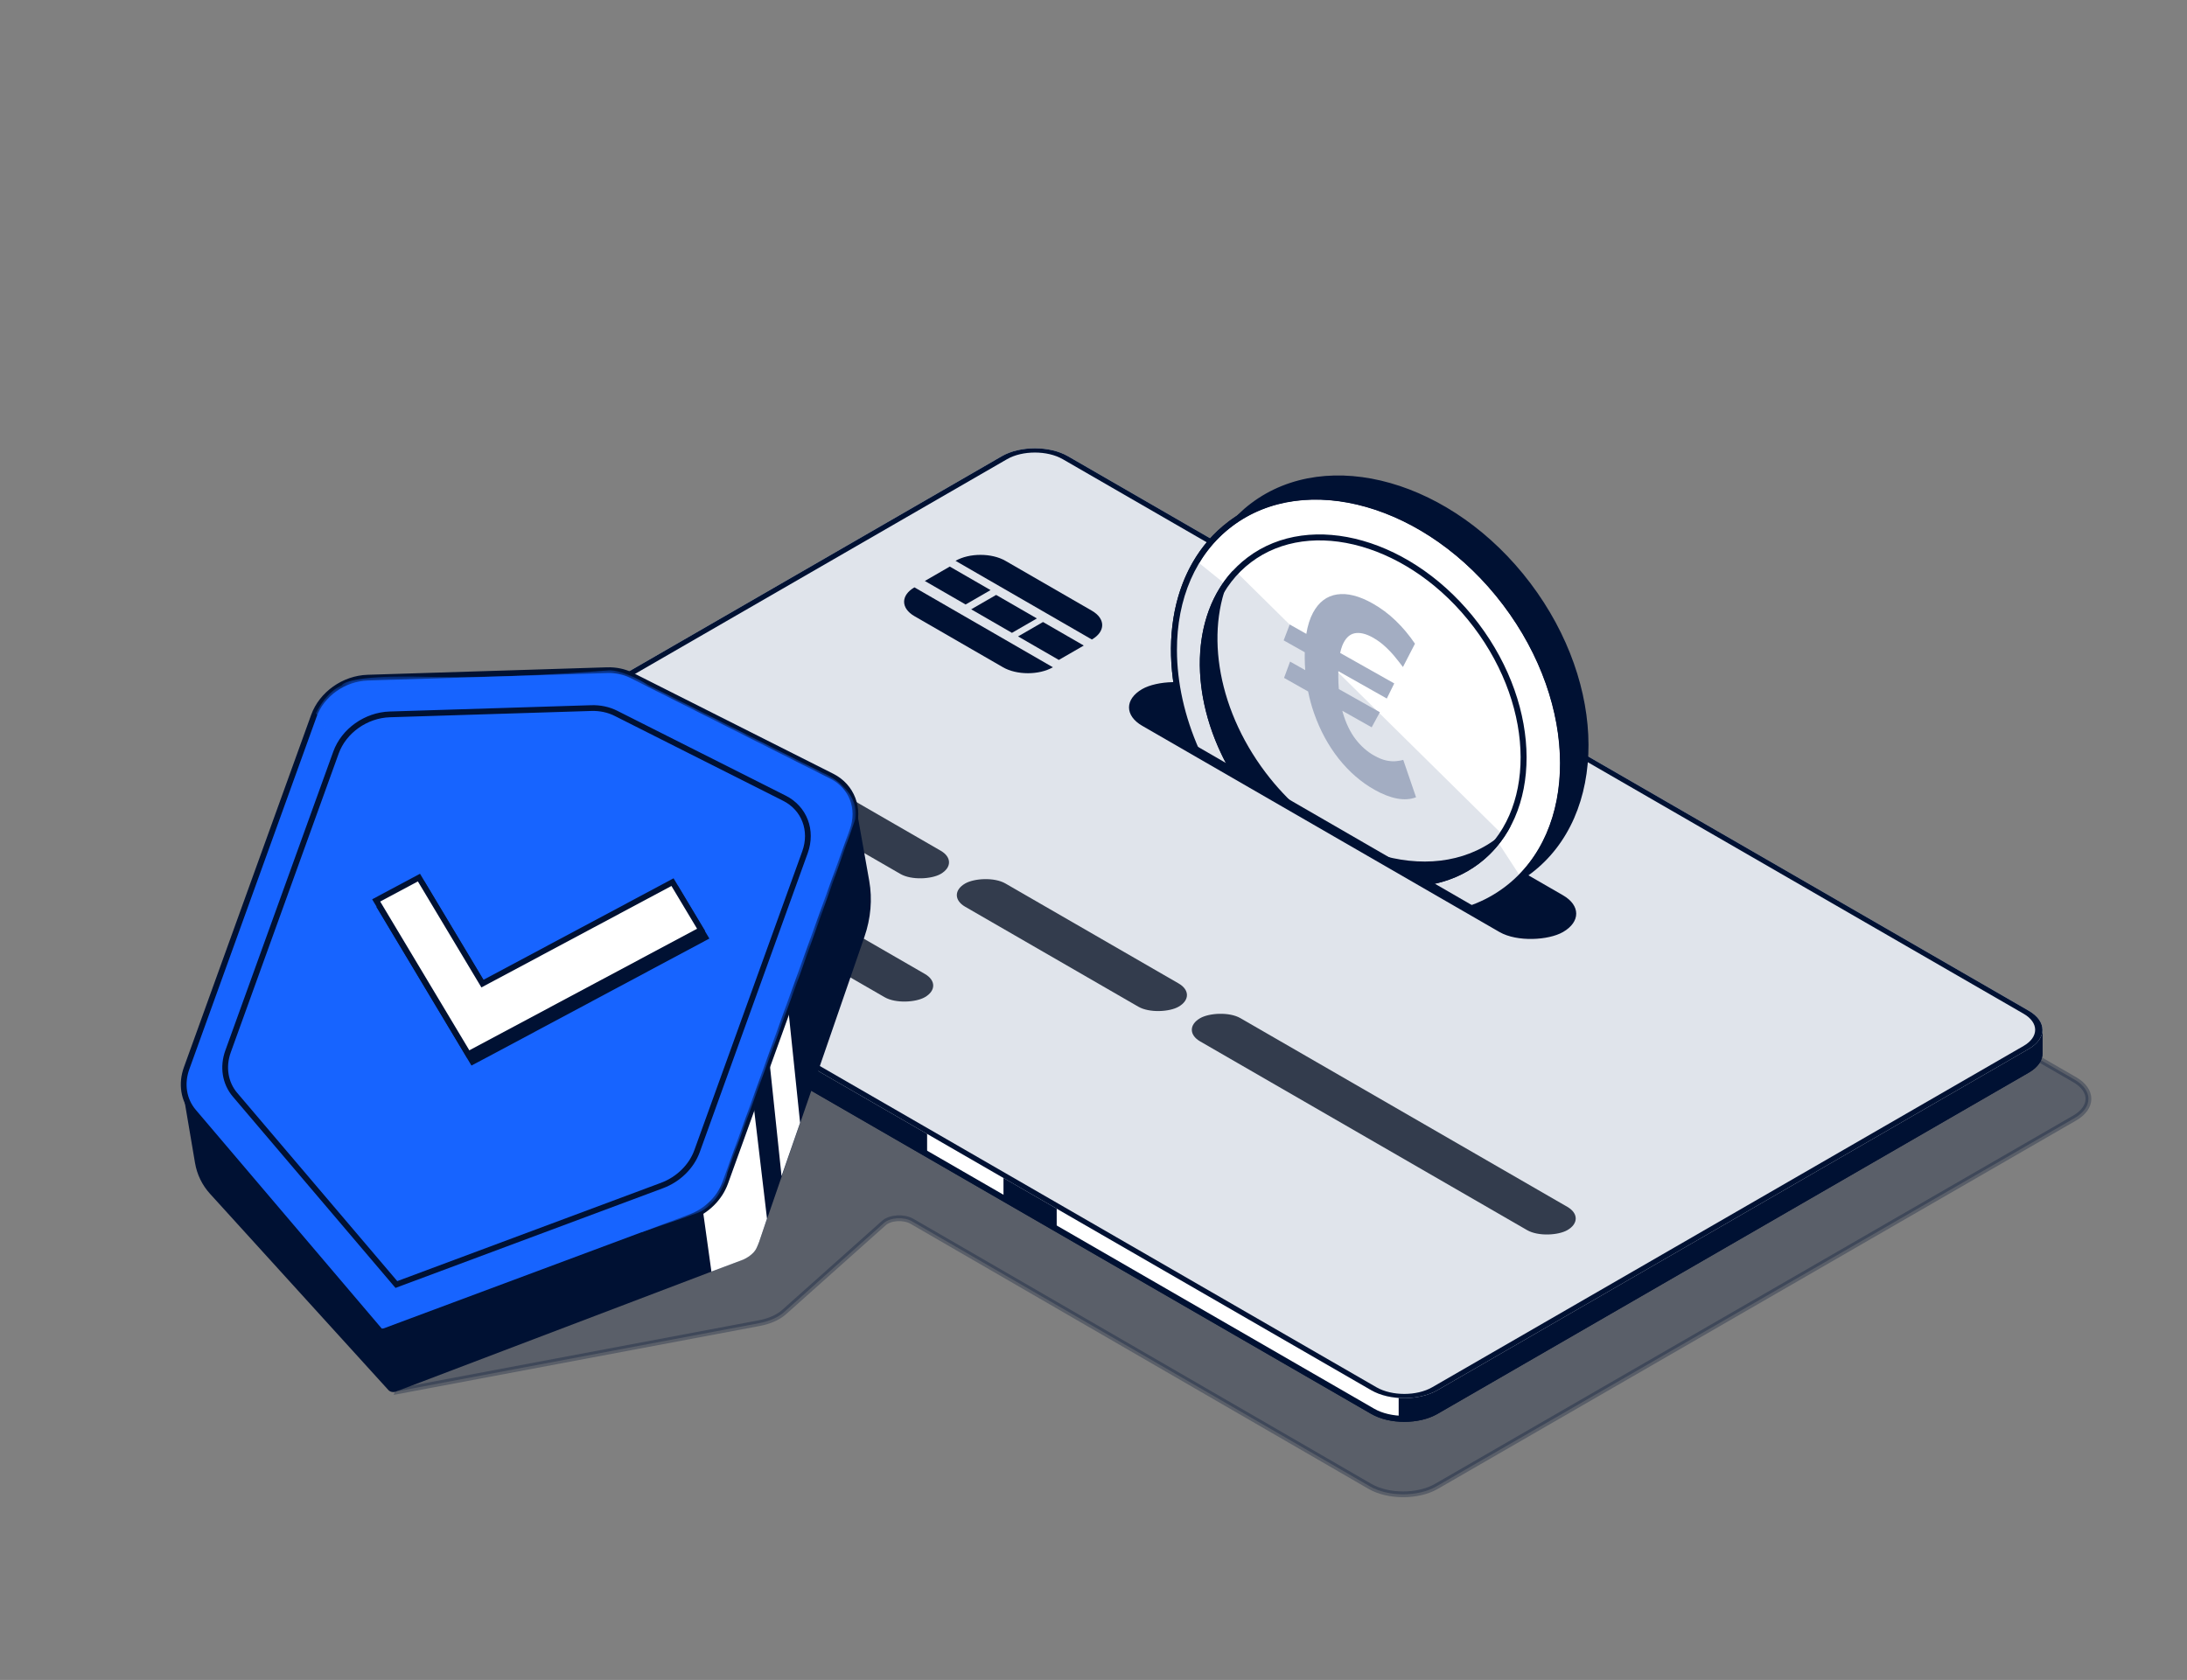
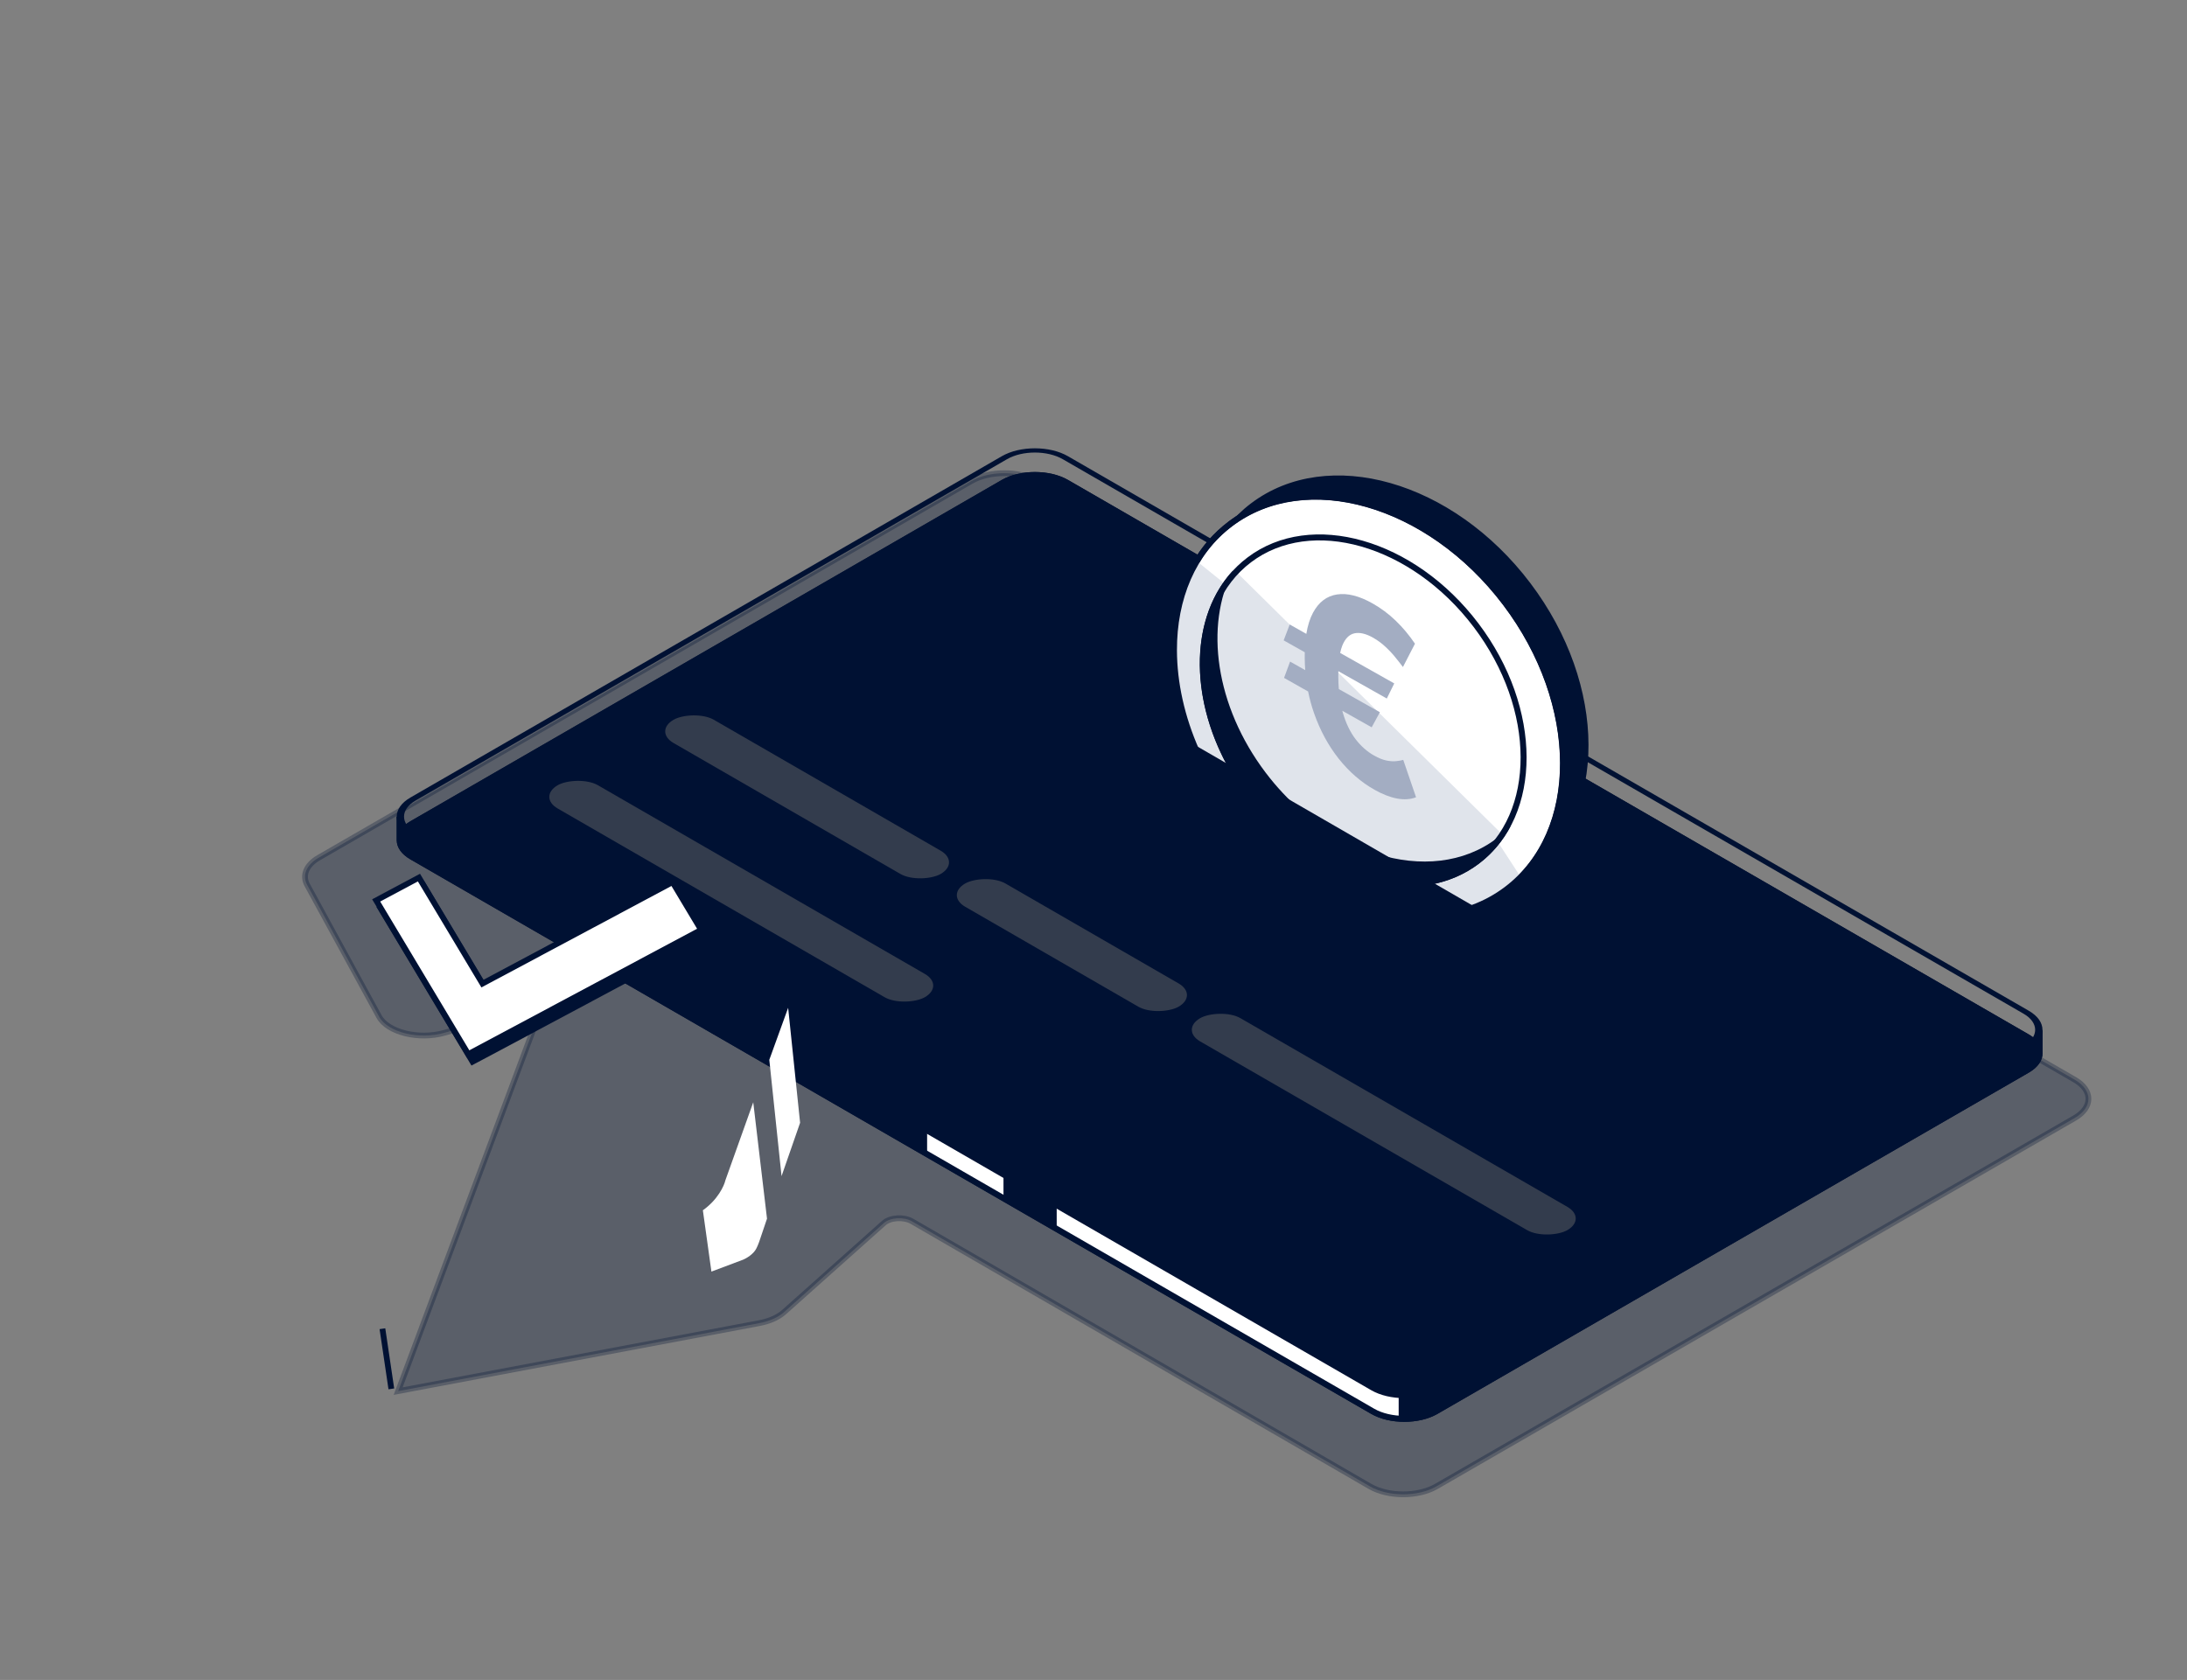
<svg xmlns="http://www.w3.org/2000/svg" width="177" height="136" viewBox="0 0 177 136" fill="none">
  <rect x="0" y="0" width="177" height="136" fill="#808080" stroke="none" />
  <g clip-path="url(#clip0_980_34428)">
    <path opacity="0.3" d="M167.911 90.509C169.394 89.653 169.394 88.264 167.911 87.408L83.97 38.949C82.487 38.093 80.082 38.093 78.599 38.949L25.798 69.432C24.796 70.01 24.435 70.861 24.861 71.641L30.68 82.3C31.381 83.583 33.899 84.202 35.987 83.606L41.573 82.01C42.518 81.74 43.585 82.22 43.362 82.815L32.225 112.619L61.445 107.117C62.274 106.962 62.984 106.646 63.457 106.223L71.535 99.011C72.043 98.557 73.149 98.49 73.81 98.873L110.874 120.331C112.356 121.189 114.764 121.19 116.249 120.333L167.911 90.509Z" fill="#001133" stroke="#001133" stroke-width="0.466" />
    <path d="M164.749 84.148C164.597 84.005 164.413 83.87 164.198 83.746L86.433 38.852C84.955 37.999 82.56 37.999 81.083 38.852L33.218 66.484C33.006 66.606 32.825 66.739 32.674 66.88L32.107 66.091V68.036H32.109C32.113 68.593 32.482 69.148 33.218 69.573L110.983 114.467C112.46 115.32 114.856 115.32 116.333 114.467L164.198 86.834C164.955 86.397 165.324 85.822 165.306 85.25V83.372L164.749 84.148Z" fill="#001133" />
    <path d="M81.215 97.062L75.034 93.46V91.56L81.215 95.138V97.062Z" fill="white" />
    <path d="M110.841 114.186L85.522 99.585V97.599L110.841 112.199C111.227 112.501 112.24 113.092 113.198 113.036V114.848C112.1 114.82 111.169 114.395 110.841 114.186Z" fill="white" />
    <path fill-rule="evenodd" clip-rule="evenodd" d="M165.304 85.25C165.322 85.822 164.953 86.397 164.197 86.834L116.331 114.467C114.854 115.32 112.459 115.32 110.981 114.467L33.216 69.573C32.481 69.148 32.111 68.593 32.108 68.036H32.106V66.091L32.672 66.88C32.783 66.776 32.911 66.677 33.055 66.583C33.106 66.549 33.16 66.516 33.216 66.484L81.081 38.852C82.559 37.999 84.954 37.999 86.431 38.852L164.197 83.746C164.255 83.779 164.312 83.814 164.366 83.85C164.51 83.944 164.637 84.044 164.748 84.148L165.304 83.372L165.304 85.25ZM164.82 84.877V85.257L164.821 85.265C164.831 85.595 164.621 86.031 163.955 86.415L116.09 114.048C115.442 114.422 114.562 114.623 113.656 114.623C112.751 114.623 111.871 114.422 111.223 114.048L33.458 69.154C32.81 68.78 32.594 68.358 32.592 68.033L32.59 67.7V67.594L32.6 67.608L33.002 67.234C33.123 67.121 33.274 67.009 33.458 66.903L81.323 39.27C81.971 38.897 82.85 38.696 83.756 38.696C84.662 38.696 85.542 38.897 86.189 39.27L163.955 84.165C164.141 84.272 164.294 84.386 164.416 84.501L164.819 84.879L164.82 84.877Z" fill="#001133" />
-     <path d="M164.196 84.916C165.673 84.063 165.673 82.68 164.196 81.827L86.431 36.933C84.953 36.08 82.558 36.08 81.081 36.933L33.215 64.566C31.738 65.419 31.738 66.802 33.215 67.654L110.981 112.548C112.458 113.401 114.853 113.401 116.331 112.548L164.196 84.916Z" fill="#E0E4EB" />
    <path fill-rule="evenodd" clip-rule="evenodd" d="M86.012 37.175L163.777 82.069C165.023 82.788 165.023 83.955 163.777 84.674L115.912 112.307C114.666 113.026 112.646 113.026 111.4 112.307L33.634 67.413C32.388 66.693 32.388 65.527 33.634 64.808L81.5 37.175C82.746 36.456 84.766 36.456 86.012 37.175ZM164.196 81.827C165.673 82.68 165.673 84.063 164.196 84.916L116.331 112.548C114.853 113.401 112.458 113.401 110.981 112.548L33.215 67.654C31.738 66.802 31.738 65.419 33.215 64.566L81.081 36.933C82.558 36.08 84.953 36.08 86.431 36.933L164.196 81.827Z" fill="#001133" />
    <rect width="34.318" height="3.764" rx="1.882" transform="matrix(-0.866 -0.5 -0.866 0.5 128.482 98.645)" fill="#333C4D" />
    <rect width="34.318" height="3.764" rx="1.882" transform="matrix(-0.866 -0.5 -0.866 0.5 76.482 79.788)" fill="#333C4D" />
    <rect width="19.947" height="3.764" rx="1.882" transform="matrix(-0.866 -0.5 -0.866 0.5 97.018 80.557)" fill="#333C4D" />
    <rect width="24.965" height="3.764" rx="1.882" transform="matrix(-0.866 -0.5 -0.866 0.5 77.762 69.811)" fill="#333C4D" />
    <rect x="-0.404" width="38.866" height="5.476" rx="2.738" transform="matrix(-0.866 -0.5 -0.866 0.5 128.321 73.764)" fill="#001133" stroke="#001133" stroke-width="0.466" />
    <path d="M88.368 51.772C89.483 51.128 89.483 50.084 88.368 49.441L81.373 45.403C80.258 44.759 78.45 44.759 77.335 45.403L88.368 51.772Z" fill="#001133" />
    <path d="M85.212 54.019L74.008 47.55C72.893 48.194 72.893 49.238 74.008 49.882L81.174 54.019C82.289 54.662 84.097 54.662 85.212 54.019Z" fill="#001133" />
-     <path d="M87.713 52.261L84.414 50.356L82.395 51.522L85.694 53.426L87.713 52.261Z" fill="#001133" />
+     <path d="M87.713 52.261L84.414 50.356L82.395 51.522L85.694 53.426L87.713 52.261" fill="#001133" />
    <path d="M83.918 50.067L80.62 48.163L78.601 49.328L81.9 51.233L83.918 50.067Z" fill="#001133" />
-     <path d="M80.168 47.772L76.869 45.868L74.85 47.033L78.149 48.938L80.168 47.772Z" fill="#001133" />
    <path d="M101.385 40.939C104.427 38.638 108.434 38.181 112.472 39.333C116.51 40.485 120.564 43.243 123.666 47.343C126.767 51.443 128.319 56.094 128.329 60.293C128.34 64.492 126.811 68.224 123.769 70.525C122.118 71.774 120.185 72.479 118.118 72.679L100.471 62.673C95.291 54.712 95.659 45.271 101.385 40.939Z" fill="#001133" stroke="#001133" stroke-width="0.466" />
    <path d="M99.563 42.415C102.605 40.113 106.612 39.657 110.65 40.809C114.688 41.961 118.742 44.719 121.843 48.819C124.945 52.919 126.497 57.57 126.507 61.769C126.517 65.968 124.988 69.7 121.946 72.001C121.555 72.297 121.148 72.562 120.728 72.797L96.201 59.231C93.831 52.594 94.986 45.877 99.563 42.415Z" fill="white" stroke="#001133" stroke-width="0.466" />
    <path d="M121.266 68.225L121.597 67.564L99.997 46.242L99.184 47.306L96.874 45.441C95.502 47.516 93.537 53.389 96.641 60.281L119.577 73.537L123.09 71.028L121.266 68.225Z" fill="#E0E4EB" />
    <path d="M113.543 54L114.518 52.112C114.051 51.422 113.532 50.801 112.959 50.249C112.387 49.699 111.765 49.234 111.095 48.856C110.005 48.241 109.042 47.997 108.207 48.125C107.377 48.25 106.73 48.743 106.266 49.603C106.016 50.068 105.835 50.639 105.725 51.315L104.381 50.556L103.891 51.841L105.598 52.804C105.594 52.954 105.594 53.108 105.595 53.266C105.598 53.599 105.612 53.927 105.636 54.251L104.411 53.56L103.921 54.88L105.87 55.98C105.99 56.58 106.149 57.164 106.348 57.732C106.833 59.118 107.497 60.346 108.34 61.415C109.187 62.482 110.156 63.323 111.246 63.938C111.891 64.302 112.5 64.538 113.072 64.647C113.645 64.752 114.155 64.717 114.605 64.543L113.569 61.52C113.416 61.562 113.226 61.596 112.999 61.619C112.775 61.645 112.514 61.629 112.216 61.57C111.917 61.511 111.585 61.378 111.218 61.171C110.64 60.845 110.135 60.398 109.703 59.831C109.271 59.26 108.932 58.558 108.688 57.727C108.671 57.665 108.653 57.603 108.637 57.54L111.014 58.881L111.678 57.659L108.354 55.784C108.329 55.469 108.315 55.14 108.311 54.798C108.31 54.639 108.31 54.484 108.314 54.336L112.238 56.55L112.841 55.328L108.463 52.859C108.509 52.639 108.566 52.444 108.634 52.271C108.864 51.698 109.192 51.365 109.617 51.272C110.042 51.18 110.544 51.297 111.123 51.623C111.489 51.83 111.823 52.075 112.124 52.358C112.429 52.64 112.698 52.927 112.933 53.221C113.172 53.513 113.375 53.773 113.543 54Z" fill="#A3ADC2" />
    <path d="M121.795 71.801C124.76 69.558 126.267 65.909 126.256 61.769C126.246 57.63 124.715 53.031 121.643 48.97C118.571 44.91 114.562 42.186 110.581 41.05C106.601 39.914 102.68 40.371 99.714 42.615C96.749 44.858 95.243 48.507 95.253 52.646C95.26 55.231 95.859 57.996 97.057 60.696L96.332 60.228C93.494 53.249 94.521 45.937 99.423 42.229C105.649 37.518 115.77 40.406 122.029 48.678C128.288 56.951 128.314 67.476 122.087 72.187C121.339 72.753 120.4 73.391 119.553 73.741L119.085 73.275C120.051 72.922 120.961 72.432 121.795 71.801Z" fill="#001133" />
    <path d="M119.697 69.912C120.796 69.081 121.659 68.031 122.287 66.828C121.935 67.207 121.548 67.559 121.126 67.878C118.454 69.899 114.916 70.229 111.406 69.123C110.316 68.78 109.411 67.855 108.354 67.242C107.38 66.678 106.249 66.446 105.346 65.666C104.301 64.763 103.317 63.719 102.428 62.544C98.356 57.161 97.474 50.625 99.791 46.184C96.368 49.873 96.216 56.258 99.325 61.984L108.007 67.488L115.657 71.635C117.124 71.386 118.498 70.82 119.697 69.912Z" fill="#001133" />
    <path d="M119.411 69.528C121.838 67.692 123.076 64.702 123.067 61.298C123.059 57.894 121.8 54.107 119.269 50.762C116.738 47.416 113.436 45.175 110.163 44.241C106.89 43.307 103.675 43.685 101.248 45.521C98.822 47.357 97.584 50.348 97.592 53.752C97.599 56.678 98.531 59.888 100.401 62.857L99.602 62.469C95.876 56.038 96.323 48.641 100.957 45.136C106.107 41.239 114.478 43.628 119.654 50.47C124.831 57.312 124.852 66.017 119.702 69.914C118.552 70.784 117.242 71.34 115.842 71.604L115.157 71.222C116.717 71.027 118.167 70.469 119.411 69.528Z" fill="#001133" />
-     <path d="M27.966 61.299L52.232 60.541L69.307 65.445L70.35 71.314C70.612 72.789 70.479 74.343 69.96 75.845L61.387 100.688C61.186 101.271 60.7 101.757 60.087 101.991L32.059 112.651C31.827 112.74 31.576 112.691 31.429 112.529L16.997 96.644C16.36 95.943 15.942 95.082 15.783 94.141L14.825 88.491L27.869 61.361C27.887 61.325 27.925 61.3 27.966 61.299Z" fill="#001133" />
    <path d="M58.707 95.555L60.962 89.235L62.076 98.658L61.435 100.553C61.364 100.759 61.259 100.983 61.215 101.069C60.983 101.538 60.403 101.871 60.142 101.98L57.577 102.944L56.885 97.98C58.093 97.122 58.603 96.005 58.707 95.555Z" fill="white" />
    <path d="M63.787 81.588L62.262 85.798L63.253 95.215L64.754 90.896L63.787 81.588Z" fill="white" />
-     <path d="M31.016 107.803L30.853 107.864L30.754 107.747L15.665 89.998C14.859 89.049 14.649 87.739 15.102 86.485L25.402 57.953C26.037 56.194 27.831 54.922 29.76 54.861L49.135 54.256C49.845 54.234 50.53 54.38 51.124 54.679L67.332 62.847C68.946 63.661 69.63 65.46 68.996 67.219L58.695 95.751C58.242 97.005 57.183 98.046 55.857 98.54L31.016 107.803Z" fill="#1764FF" stroke="#001133" stroke-width="0.466" />
    <mask id="mask0_980_34428" style="mask-type:alpha" maskUnits="userSpaceOnUse" x="15" y="54" width="54" height="54">
-       <path d="M50.991 54.88L67.198 63.047C68.721 63.815 69.366 65.511 68.768 67.17L58.467 95.703C58.04 96.885 57.041 97.867 55.79 98.333L30.95 107.596L15.861 89.846C15.101 88.952 14.903 87.716 15.33 86.534L25.63 58.001C26.229 56.342 27.921 55.142 29.74 55.086L49.114 54.481C49.785 54.46 50.43 54.597 50.991 54.88Z" fill="#34FFC2" />
-     </mask>
+       </mask>
    <g mask="url(#mask0_980_34428)">
      <path d="M34.382 54.788C29.266 54.642 27.764 55.194 27.653 55.488C26.769 55.857 26.073 56.758 25.564 57.732L51.934 99.757L56.46 98.203C58.053 97.541 58.736 95.726 58.878 94.902L64.708 78.994L69.214 66.358C69.604 64.337 67.61 62.978 66.565 62.552L52.407 55.428C50.775 54.404 49.616 54.23 49.24 54.27C46.419 54.504 39.497 54.934 34.382 54.788Z" fill="#1764FF" />
      <path d="M32.244 103.929L32.081 103.99L31.981 103.874L19.022 88.629C18.216 87.68 18.006 86.37 18.458 85.116L27.192 60.925C27.827 59.166 29.62 57.894 31.55 57.834L47.856 57.324C48.567 57.302 49.251 57.447 49.846 57.747L63.487 64.622C65.101 65.435 65.785 67.234 65.15 68.993L56.417 93.185C55.965 94.439 54.906 95.479 53.579 95.974L32.244 103.929Z" stroke="#001133" stroke-width="0.466" />
    </g>
    <path d="M38.243 85.954L30.788 73.509L34.251 71.66L39.27 80.039L39.391 80.242L39.573 80.145L54.772 72.028L57.086 75.891L39.677 85.194L39.676 85.195L38.243 85.954Z" fill="#001133" stroke="#001133" stroke-width="0.466" />
    <path d="M37.899 85.34L30.445 72.895L33.907 71.047L38.926 79.426L39.048 79.629L39.23 79.532L54.428 71.415L56.742 75.278L37.899 85.34Z" fill="white" stroke="#001133" stroke-width="0.466" />
    <path d="M30.951 107.568L31.672 112.437" stroke="#001133" stroke-width="0.466" />
  </g>
  <defs>
    <clipPath id="clip0_980_34428">
      <rect width="176" height="136" fill="white" transform="translate(0.5)" />
    </clipPath>
  </defs>
</svg>